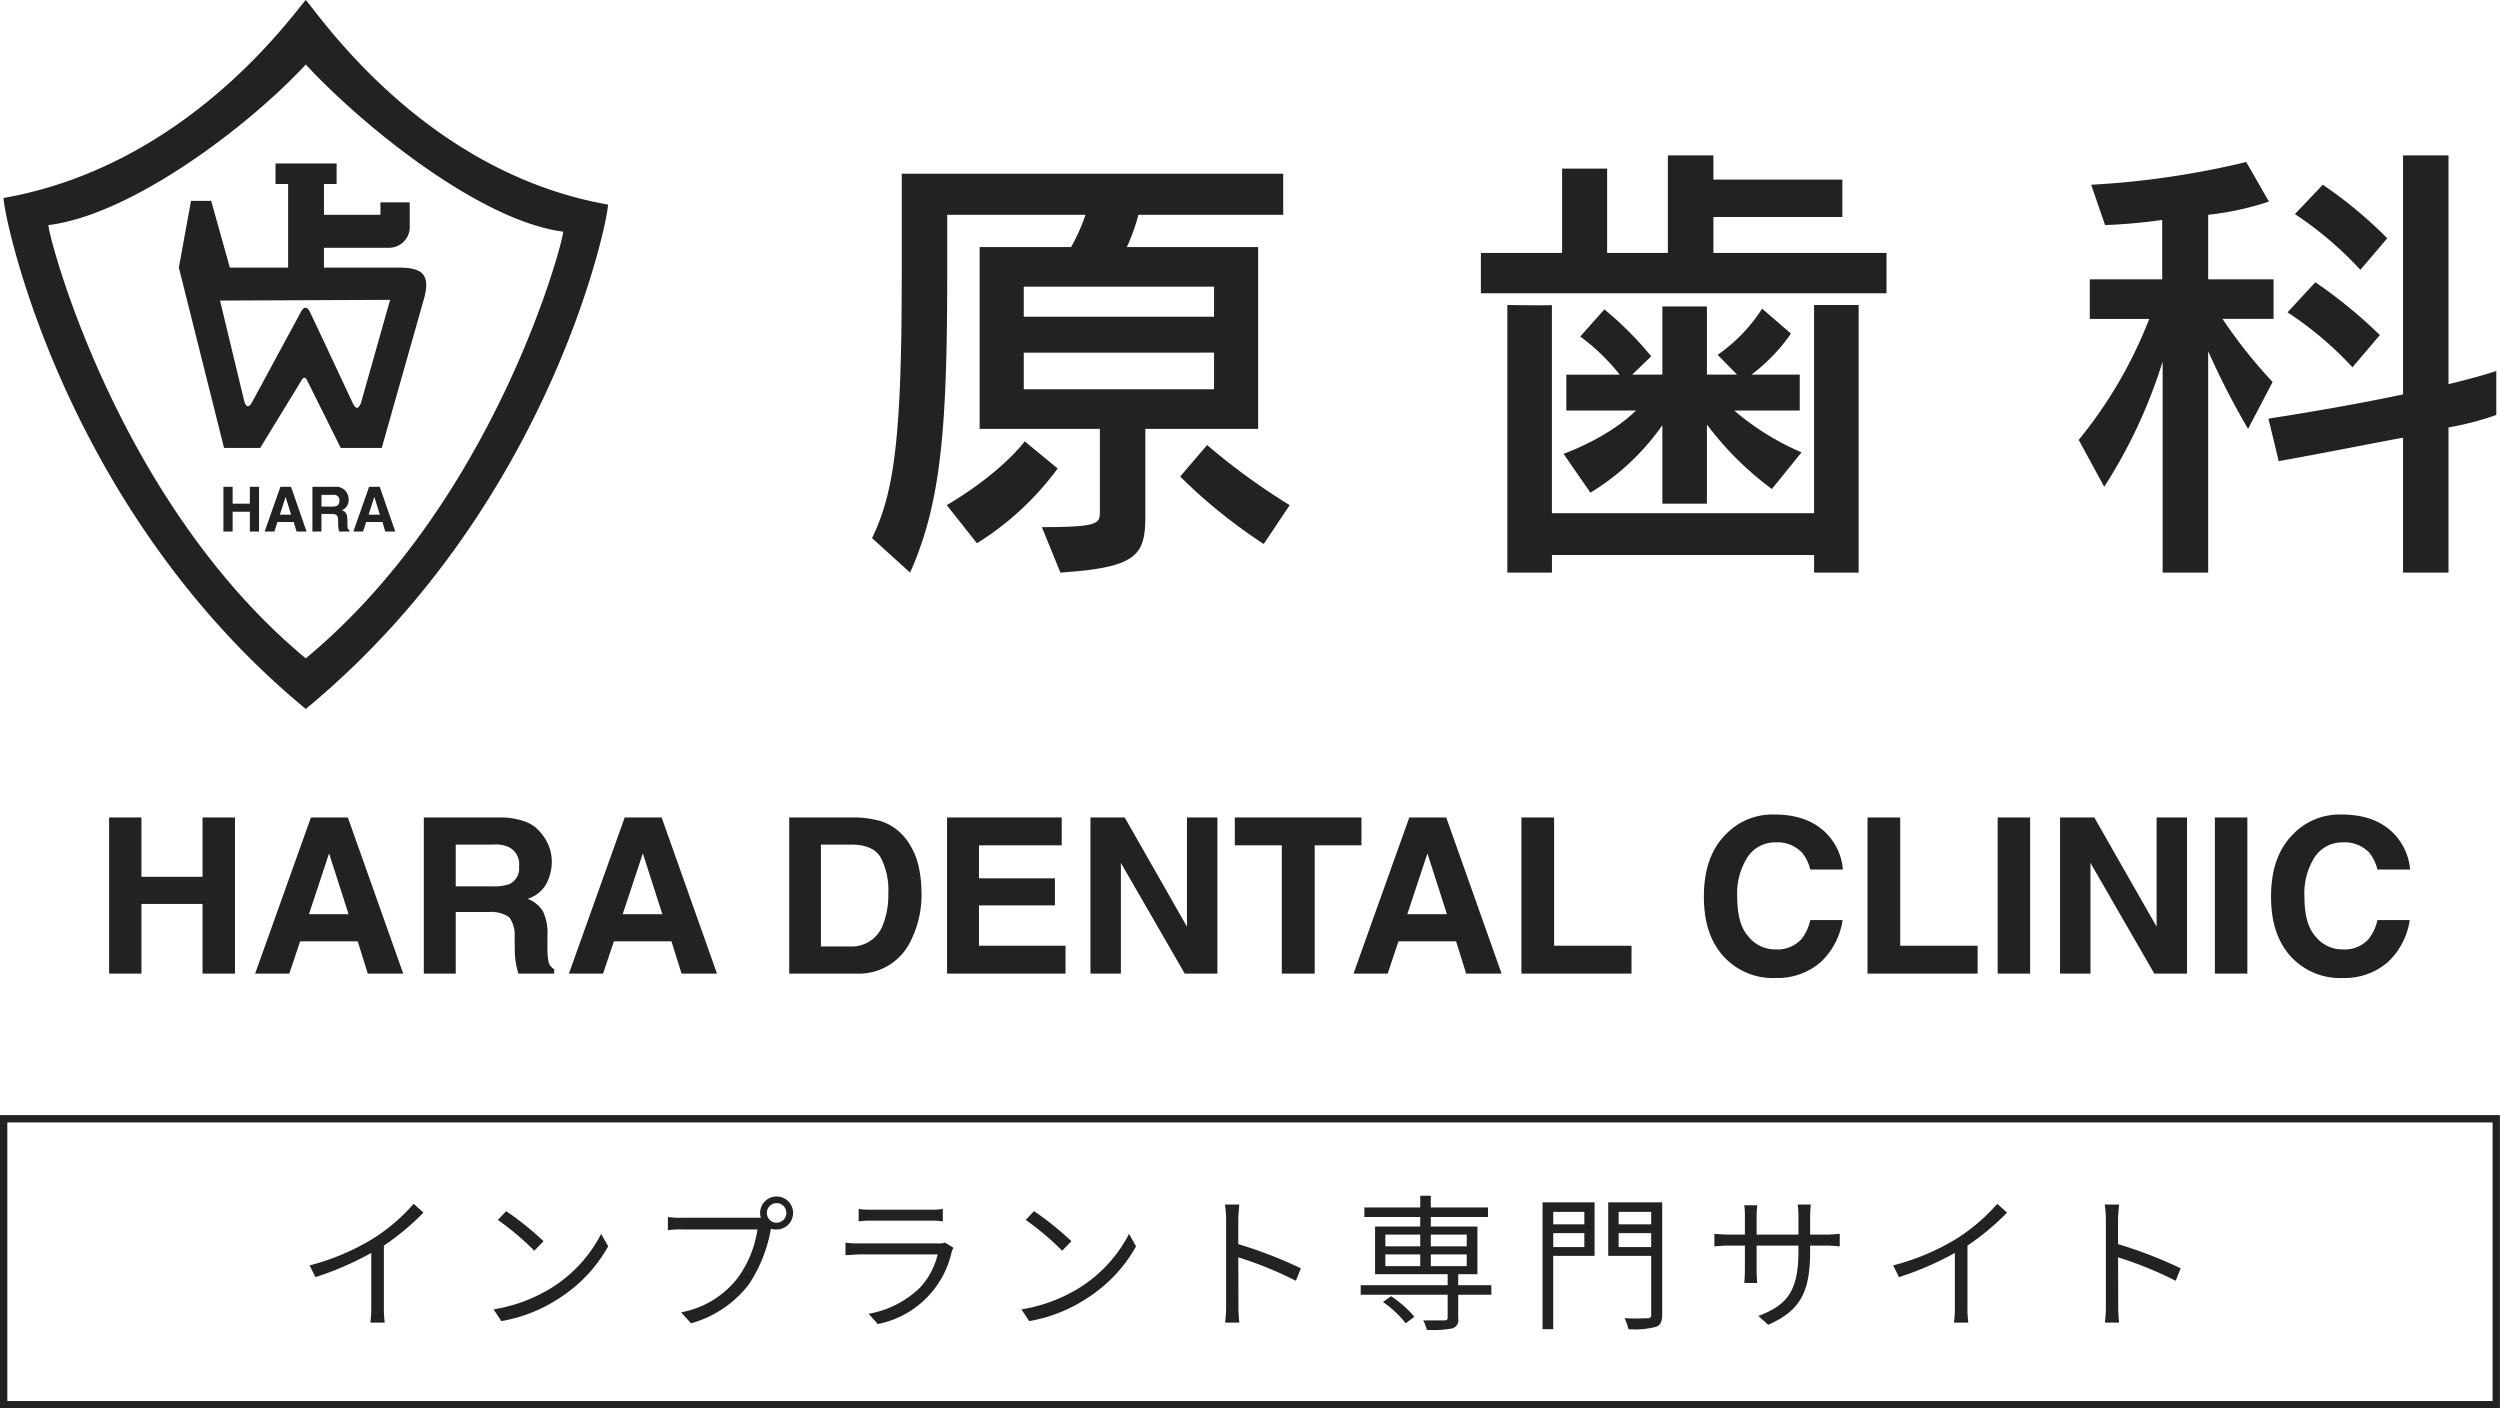
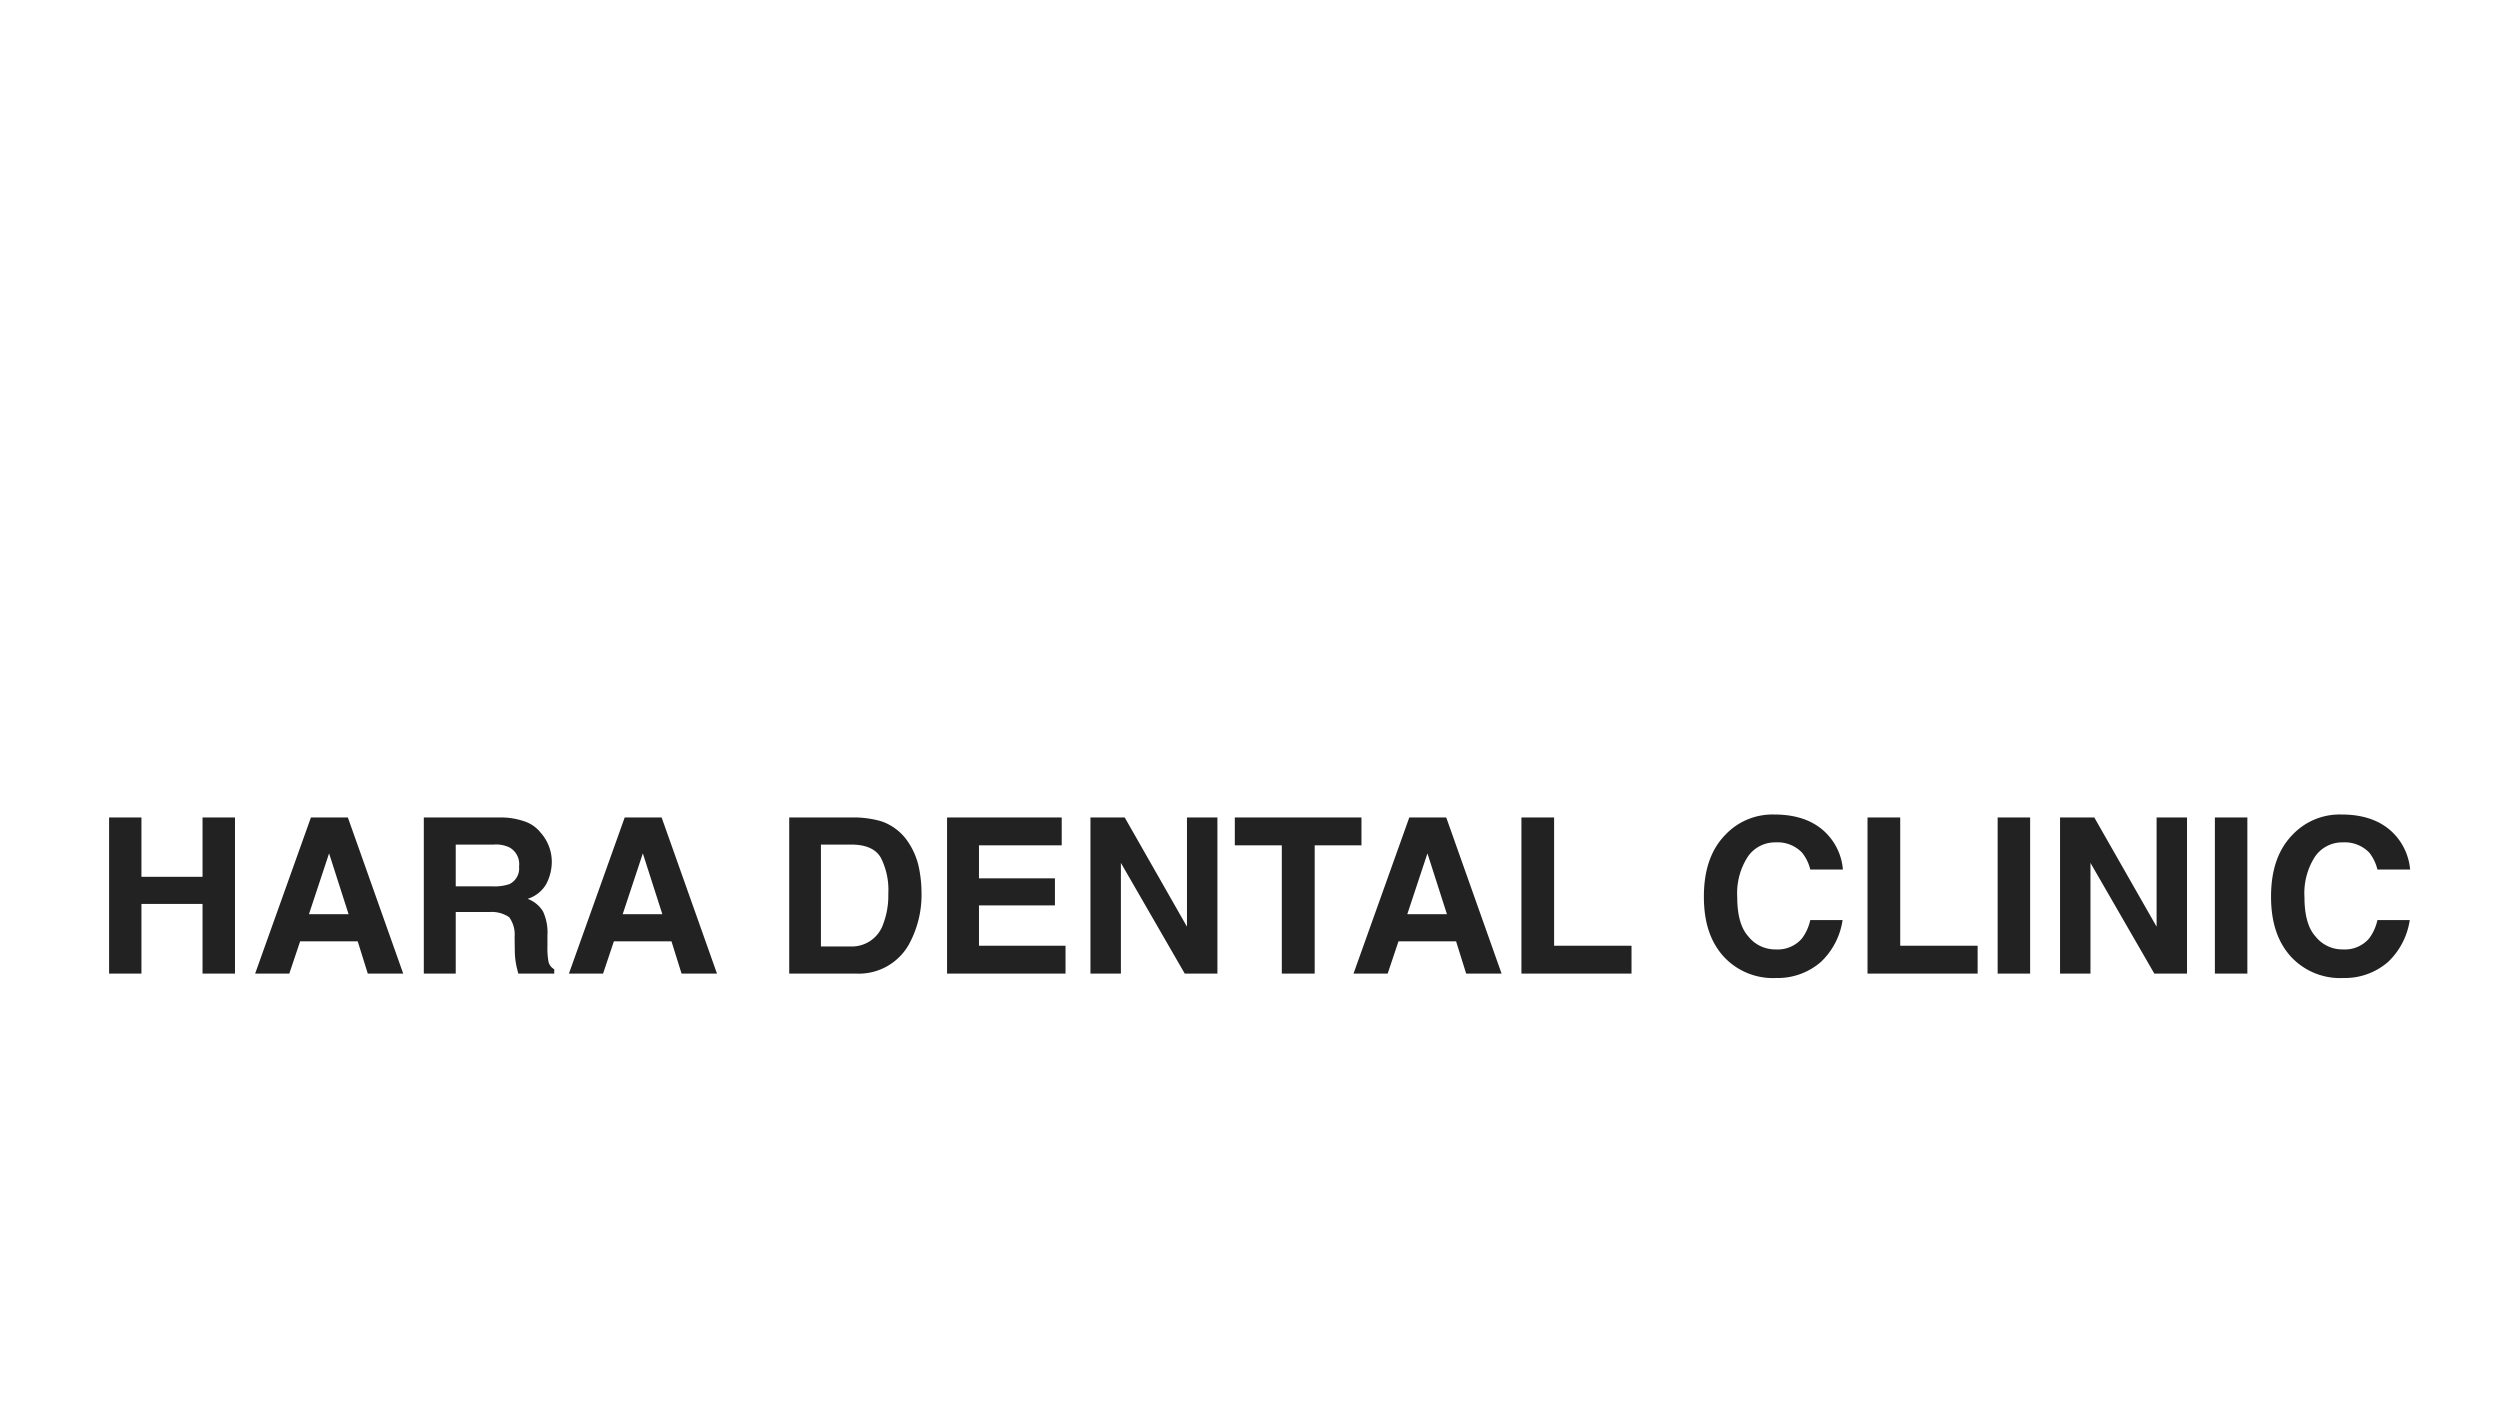
<svg xmlns="http://www.w3.org/2000/svg" id="logo_foot.svg" width="341" height="192.1" viewBox="0 0 341 192.1">
  <defs>
    <style>
      .cls-1 {
        fill: none;
        stroke: #222;
        stroke-width: 1px;
      }

      .cls-1, .cls-2 {
        fill-rule: evenodd;
      }

      .cls-2 {
        fill: #222;
      }
    </style>
  </defs>
-   <path id="長方形_1752" data-name="長方形 1752" class="cls-1" d="M790,20823H1129.99v39H790v-39Z" transform="translate(-789.5 -20670.4)" />
-   <path id="インプラント専門サイト" class="cls-2" d="M831.724,20843l0.8,1.6a42.115,42.115,0,0,0,7.617-3.3v7.4a16.175,16.175,0,0,1-.12,2.1h1.96a14.1,14.1,0,0,1-.12-2.1v-8.4a33.941,33.941,0,0,0,5.4-4.5l-1.34-1.2a25.377,25.377,0,0,1-5.458,4.7A31.791,31.791,0,0,1,831.724,20843Zm26.819-7.4-1.139,1.2a36.726,36.726,0,0,1,4.978,4.2l1.259-1.3A41.472,41.472,0,0,0,858.543,20835.6Zm-1.719,13.4,1.059,1.6a20.876,20.876,0,0,0,7.858-3.1,19.925,19.925,0,0,0,6.717-7.1l-0.959-1.7a18.849,18.849,0,0,1-6.678,7.3A21.579,21.579,0,0,1,856.824,20849Zm37.275-13.1a1.331,1.331,0,1,1,2.659,0A1.33,1.33,0,0,1,894.1,20835.9Zm-0.919,0a2.1,2.1,0,0,0,.1.6H882.6a12.737,12.737,0,0,1-2-.1v1.8a11.625,11.625,0,0,1,2-.1H892.82a14.905,14.905,0,0,1-2.619,6.5,12.624,12.624,0,0,1-7.8,4.8l1.36,1.5a15.087,15.087,0,0,0,7.877-5.3,19.882,19.882,0,0,0,2.979-7.4l0.04-.2a1.944,1.944,0,0,0,.76.1A2.25,2.25,0,1,0,893.18,20835.9Zm13.443-.6v1.7a10.4,10.4,0,0,1,1.8-.1h7.837a10.17,10.17,0,0,1,1.839.1v-1.7a10.163,10.163,0,0,1-1.819.1h-7.857A10.169,10.169,0,0,1,906.623,20835.3Zm12.936,5.3-1.14-.7a3.294,3.294,0,0,1-1.1.1H906.783a14.232,14.232,0,0,1-1.959-.1v1.7c0.72,0,1.479-.1,1.959-0.1H917.4a10.255,10.255,0,0,1-2.379,4.5,13.392,13.392,0,0,1-7.037,3.6l1.239,1.4a12.877,12.877,0,0,0,10.077-9.8A2.6,2.6,0,0,1,919.559,20840.6Zm10.984-5-1.139,1.2a36.726,36.726,0,0,1,4.978,4.2l1.259-1.3A41.472,41.472,0,0,0,930.543,20835.6Zm-1.719,13.4,1.059,1.6a20.876,20.876,0,0,0,7.858-3.1,19.925,19.925,0,0,0,6.717-7.1l-0.959-1.7a18.849,18.849,0,0,1-6.678,7.3A21.579,21.579,0,0,1,928.824,20849Zm27.918-.5a16.883,16.883,0,0,1-.139,2.3h1.939a22.147,22.147,0,0,1-.12-2.3c0-.6,0-3.6-0.02-6.6a50.254,50.254,0,0,1,7.857,3.2l0.68-1.7a58.873,58.873,0,0,0-8.537-3.3v-3.3c0-.6.08-1.4,0.14-2.1h-1.959a14.217,14.217,0,0,1,.159,2.1v11.7Zm21.4-.5a14.035,14.035,0,0,1,3.1,2.9l1.18-.9a15.281,15.281,0,0,0-3.179-2.8Zm0.32-6.5h4.759v1.6h-4.759v-1.6Zm0-2.7h4.759v1.6h-4.759v-1.6Zm11.1,0v1.6h-4.9v-1.6h4.9Zm0,4.3h-4.9v-1.6h4.9v1.6Zm3.359,2.6H988.4v-1.5h2.619v-6.5h-6.358v-1.3h7.8v-1.3h-7.8v-1.6h-1.439v1.6H975.6v1.3h7.618v1.3h-6.158v6.5h9.9v1.5H975.1v1.3H986.96v3.1c0,0.3-.12.4-0.46,0.4h-2.879a5.792,5.792,0,0,1,.5,1.3,14.505,14.505,0,0,0,3.439-.2,1.175,1.175,0,0,0,.84-1.4v-3.2h4.518v-1.3Zm12.682-10v1.7h-4.24v-1.7h4.24Zm-4.24,4.8v-1.9h4.24v1.9h-4.24Zm5.64-6.1h-7.1v17.3h1.456v-10H1007v-7.3Zm3.28,6.1v-1.9h4.44v1.9h-4.44Zm4.44-4.8v1.7h-4.44v-1.7h4.44Zm1.5-1.3h-7.36v7.3h5.86v8a0.411,0.411,0,0,1-.5.5,31.229,31.229,0,0,1-3.14,0,6.453,6.453,0,0,1,.54,1.5,11.225,11.225,0,0,0,3.68-.3c0.66-.2.92-0.7,0.92-1.7v-15.3Zm20.18,6.6v-0.7h2.2c0.88,0,1.62.1,1.84,0.1v-1.7c-0.28,0-.96.1-1.84,0.1h-2.2v-2.5a13.773,13.773,0,0,1,.1-1.6h-1.8a10.23,10.23,0,0,1,.1,1.6v2.5h-5.7v-2.6a10.994,10.994,0,0,1,.1-1.4h-1.78a10.953,10.953,0,0,1,.08,1.4v2.6h-2.16c-0.84,0-1.82-.1-2-0.1v1.7c0.24,0,1.14-.1,2-0.1h2.16v3.3c0,0.7-.06,1.6-0.08,1.8h1.76c-0.02-.2-0.08-1.1-0.08-1.8v-3.3h5.7v0.9c0,5.6-1.82,7.3-5.46,8.7l1.34,1.2C1035.26,20849.1,1036.4,20846.4,1036.4,20841Zm11.32,2,0.8,1.6a42.148,42.148,0,0,0,7.62-3.3v7.4a16.175,16.175,0,0,1-.12,2.1h1.96a14.1,14.1,0,0,1-.12-2.1v-8.4a33.914,33.914,0,0,0,5.4-4.5l-1.34-1.2a25.39,25.39,0,0,1-5.46,4.7A31.813,31.813,0,0,1,1047.72,20843Zm29.02,5.5a16.718,16.718,0,0,1-.14,2.3h1.94a22.147,22.147,0,0,1-.12-2.3c0-.6,0-3.6-0.02-6.6a50.285,50.285,0,0,1,7.86,3.2l0.68-1.7a58.915,58.915,0,0,0-8.54-3.3v-3.3c0-.6.08-1.4,0.14-2.1h-1.96a14.1,14.1,0,0,1,.16,2.1v11.7Z" transform="translate(-789.5 -20670.4)" />
  <path id="シェイプ_2436" data-name="シェイプ 2436" class="cls-2" d="M817.126,20803.2v-9.5h-8.333v9.5H804.38v-21.3h4.413v8.1h8.333v-8.1h4.427v21.3h-4.427Zm21.167-4.4h-7.856l-1.476,4.4H824.3l7.611-21.3h5.035l7.552,21.3h-4.832Zm-1.244-3.7-2.662-8.3-2.749,8.3h5.411Zm19.213-.3h-4.6v8.4h-4.355v-21.3h10.46a9.791,9.791,0,0,1,3.451.6,4.679,4.679,0,0,1,2.047,1.5,5.976,5.976,0,0,1,1.5,4,6.543,6.543,0,0,1-.767,3,4.458,4.458,0,0,1-2.532,2,4.159,4.159,0,0,1,2.09,1.7,6.77,6.77,0,0,1,.615,3.3v1.5a10.089,10.089,0,0,0,.116,1.9,1.538,1.538,0,0,0,.811,1.2v0.6h-4.9q-0.2-.75-0.29-1.2a10.474,10.474,0,0,1-.188-1.8l-0.029-2a4,4,0,0,0-.745-2.7A4.254,4.254,0,0,0,856.262,20794.8Zm2.706-3.8a2.366,2.366,0,0,0,1.331-2.4,2.6,2.6,0,0,0-1.288-2.6,4.232,4.232,0,0,0-2.17-.4h-5.179v5.7h5.049A6.434,6.434,0,0,0,858.968,20791Zm22.122,7.8h-7.856l-1.476,4.4H867.1l7.61-21.3h5.035l7.552,21.3h-4.832Zm-1.245-3.7-2.662-8.3-2.749,8.3h5.411Zm26.491,8.1h-9.187v-21.3h9.187a13.966,13.966,0,0,1,3.3.5,7.133,7.133,0,0,1,3.631,2.7,9.867,9.867,0,0,1,1.52,3.4,16.88,16.88,0,0,1,.405,3.5,14.075,14.075,0,0,1-1.707,7.2A7.818,7.818,0,0,1,906.336,20803.2Zm3.313-15.8q-1.026-1.8-4.065-1.8h-4.109v13.9h4.109a4.518,4.518,0,0,0,4.4-3.1,10.908,10.908,0,0,0,.68-4.1A9.678,9.678,0,0,0,909.649,20787.4Zm23.743,6.5h-10.36v5.5h11.807v3.8H918.678v-21.3h15.64v3.8H923.032v4.5h10.36v3.7Zm22.164,9.3H951.1l-8.71-15.1v15.1h-4.152v-21.3h4.673l8.492,14.9v-14.9h4.152v21.3Zm19.648-21.3v3.8h-6.38v17.5h-4.485v-17.5h-6.41v-3.8H975.2Zm12.906,16.9h-7.857l-1.475,4.4h-4.659l7.61-21.3h5.035l7.552,21.3h-4.832Zm-1.245-3.7-2.662-8.3-2.749,8.3h5.411Zm10.157-13.2h4.458v17.5h10.56v3.8H997.022v-21.3Zm40.858,19.7a8.974,8.974,0,0,1-6.11,2.2,9.134,9.134,0,0,1-7.23-3c-1.76-2-2.63-4.6-2.63-8.1,0-3.7,1-6.5,2.99-8.5a8.826,8.826,0,0,1,6.63-2.7c3.59,0,6.21,1.2,7.87,3.5a7.943,7.943,0,0,1,1.47,4h-4.45a5.869,5.869,0,0,0-1.12-2.3,4.62,4.62,0,0,0-3.6-1.4,4.5,4.5,0,0,0-3.83,2,9.2,9.2,0,0,0-1.41,5.5c0,2.4.5,4.2,1.49,5.3a4.669,4.669,0,0,0,3.77,1.8,4.35,4.35,0,0,0,3.57-1.5,6.5,6.5,0,0,0,1.13-2.5h4.41A9.845,9.845,0,0,1,1037.88,20801.6Zm6.35-19.7h4.46v17.5h10.56v3.8h-15.02v-21.3Zm17.75,0h4.43v21.3h-4.43v-21.3Zm25.83,21.3h-4.46l-8.71-15.1v15.1h-4.15v-21.3h4.67l8.5,14.9v-14.9h4.15v21.3Zm3.8-21.3h4.43v21.3h-4.43v-21.3Zm23.63,19.7a8.974,8.974,0,0,1-6.11,2.2,9.134,9.134,0,0,1-7.23-3c-1.75-2-2.63-4.6-2.63-8.1,0-3.7,1-6.5,2.99-8.5a8.826,8.826,0,0,1,6.63-2.7c3.59,0,6.21,1.2,7.87,3.5a8.059,8.059,0,0,1,1.48,4h-4.46a6.01,6.01,0,0,0-1.11-2.3,4.658,4.658,0,0,0-3.61-1.4,4.5,4.5,0,0,0-3.83,2,9.2,9.2,0,0,0-1.4,5.5c0,2.4.49,4.2,1.48,5.3a4.669,4.669,0,0,0,3.77,1.8,4.35,4.35,0,0,0,3.57-1.5,6.5,6.5,0,0,0,1.13-2.5h4.41A9.845,9.845,0,0,1,1115.24,20801.6Z" transform="translate(-789.5 -20670.4)" />
-   <path id="シェイプ_1299" data-name="シェイプ 1299" class="cls-2" d="M872.408,20698.3c-24.922-4.4-39.151-25.6-41.2-27.9-2.051,2.3-16.28,22.6-41.2,27-0.42.1,7.025,41.5,41.2,69.7C865.383,20738.9,872.828,20698.4,872.408,20698.3Zm-41.2,61.9c-26.3-21.8-35.477-59.1-35.092-59.1,11.315-1.4,27.211-13.4,35.092-21.9,7.882,8.5,23.778,21.3,35.093,22.8C866.684,20702,857.506,20738.4,831.205,20760.2Zm12.586-53.3H833.686v-2.7h8.875a2.841,2.841,0,0,0,2.823-3.1v-3.1H841.39v1.7h-7.7v-4.2h1.724v-2.8h-8.336v2.8H828.8v11.4h-7.949l-2.548-9.1h-2.75l-1.659,9.1,6.166,24.6h4.932l5.619-9.2c0.276-.5.542-0.5,0.786,0l4.583,9.2h5.587l5.775-20.4C848.314,20707.6,846.832,20706.9,843.791,20706.9Zm-5.069,18.5c-0.4.9-.707,0.8-1.151-0.1-0.229-.5-5.471-11.7-5.827-12.4-0.326-.7-0.8-0.7-1.179,0,0,0-6.05,11.2-6.6,12.2-0.462.9-.841,1-1.156,0l-3.3-13.7,23.2-.1Zm-17.492,14.8v2.7h-1.257v-6.1h1.257v2.3h2.346v-2.3h1.257v6.1h-1.257v-2.7H821.23Zm5.689,2.7H825.6l2.146-6.1h1.449l2.121,6.1h-1.366l-0.386-1.3h-2.221Zm0.755-2.3h1.533l-0.746-2.4h-0.016Zm4.44-3.8h3.043a1.7,1.7,0,0,1,1.894,1.7,1.492,1.492,0,0,1-.931,1.5c0.5,0.2.763,0.4,0.763,1.5,0,0.9,0,1.1.268,1.2v0.2H835.76a4.368,4.368,0,0,1-.134-1.3c0-.8-0.05-1.1-0.981-1.1h-1.3v2.4h-1.232v-6.1Zm2.707,2.7c0.654,0,.972-0.2.972-0.8a0.732,0.732,0,0,0-.879-0.8h-1.568v1.6h1.475Zm4.2,3.4H837.7l2.145-6.1h1.45l2.12,6.1h-1.365l-0.386-1.3h-2.221Zm0.754-2.3h1.534l-0.746-2.4h-0.016Zm124.752-40.9h-19.75a26.02,26.02,0,0,1-1.582,4.4h17.914v24.8H945.725v11.8c0,5.4-1.013,7.1-11.584,7.8l-2.532-6.2c7.786,0,7.913-.5,7.913-2.1v-11.3h-16.4v-24.8H935.6a26.194,26.194,0,0,0,1.962-4.4H918.7v7.9c0,21.2-.823,31.4-5.064,40.9l-5.19-4.7c3.1-6.4,4.051-14,4.051-36.2v-13.5h52.032v5.6Zm-30.764,34.6a39.549,39.549,0,0,1-11.013,10.2l-4.115-5.2c7.6-4.5,10.634-8.7,10.634-8.7Zm31.65,5-3.545,5.3a71.847,71.847,0,0,1-11.394-9.2l3.672-4.3A88.457,88.457,0,0,0,965.411,20739.3Zm-10.318-25.7v-4.1H929.141v4.1h25.952Zm0,9.9v-5H929.141v5h25.952Zm91.727-13.1H991.493v-5.5h11.077v-11.5h6.14v11.5H1017v-13.3h6.21v3.3h17.59v5.1h-17.59v4.9h23.61v5.5Zm-11.59,21.7-4.05,5a42.68,42.68,0,0,1-8.86-8.8v10.8h-6.08v-10.7a32.744,32.744,0,0,1-9.81,9.2l-3.67-5.3s6.01-2.1,9.88-5.9h-9.5v-4.9h7.28a28.051,28.051,0,0,0-5.38-5.2l3.29-3.7a46.19,46.19,0,0,1,6.39,6.4l-2.59,2.5h4.11v-9.3h6.08v9.3h4.11l-2.65-2.7a22.348,22.348,0,0,0,6.07-6.3l3.93,3.4a24.352,24.352,0,0,1-5.38,5.6h6.58v4.9h-8.93A35.418,35.418,0,0,0,1035.23,20732.1Zm7.79,16.4h-6.08v-2.4h-35.76v2.4H995.1V20712s6.079,0.1,6.079,0v28.4h35.76V20712h6.08v36.5Zm72.1-45.6-3.67,4.3a48.932,48.932,0,0,0-8.93-7.6l3.8-4A58.322,58.322,0,0,1,1115.12,20702.9Zm-1.01,13.2-3.74,4.4a47.214,47.214,0,0,0-8.86-7.5l3.8-4.1A65.472,65.472,0,0,1,1114.11,20716.1Zm15.88,10.9a39.906,39.906,0,0,1-6.52,1.7v19.8h-6.2v-18.4c-4.37.8-9.75,1.9-16.96,3.2l-1.4-5.8c7.73-1.2,13.61-2.3,18.36-3.3v-32.6h6.2v31.2c4.56-1.1,6.52-1.8,6.52-1.8v6Zm-30.38-13.1h-6.96a66.829,66.829,0,0,0,6.83,8.6l-3.35,6.4a107.225,107.225,0,0,1-5.44-10.6v30.2h-6.21v-28.8a69.442,69.442,0,0,1-7.97,17.1l-3.48-6.4a60.53,60.53,0,0,0,9.62-16.5h-8.11v-5.4h9.88v-8.1a74.42,74.42,0,0,1-7.79.7l-1.9-5.5a117.429,117.429,0,0,0,21.15-3.1l3.1,5.4a40.747,40.747,0,0,1-8.29,1.8v8.8h8.92v5.4Z" transform="translate(-789.5 -20670.4)" />
</svg>